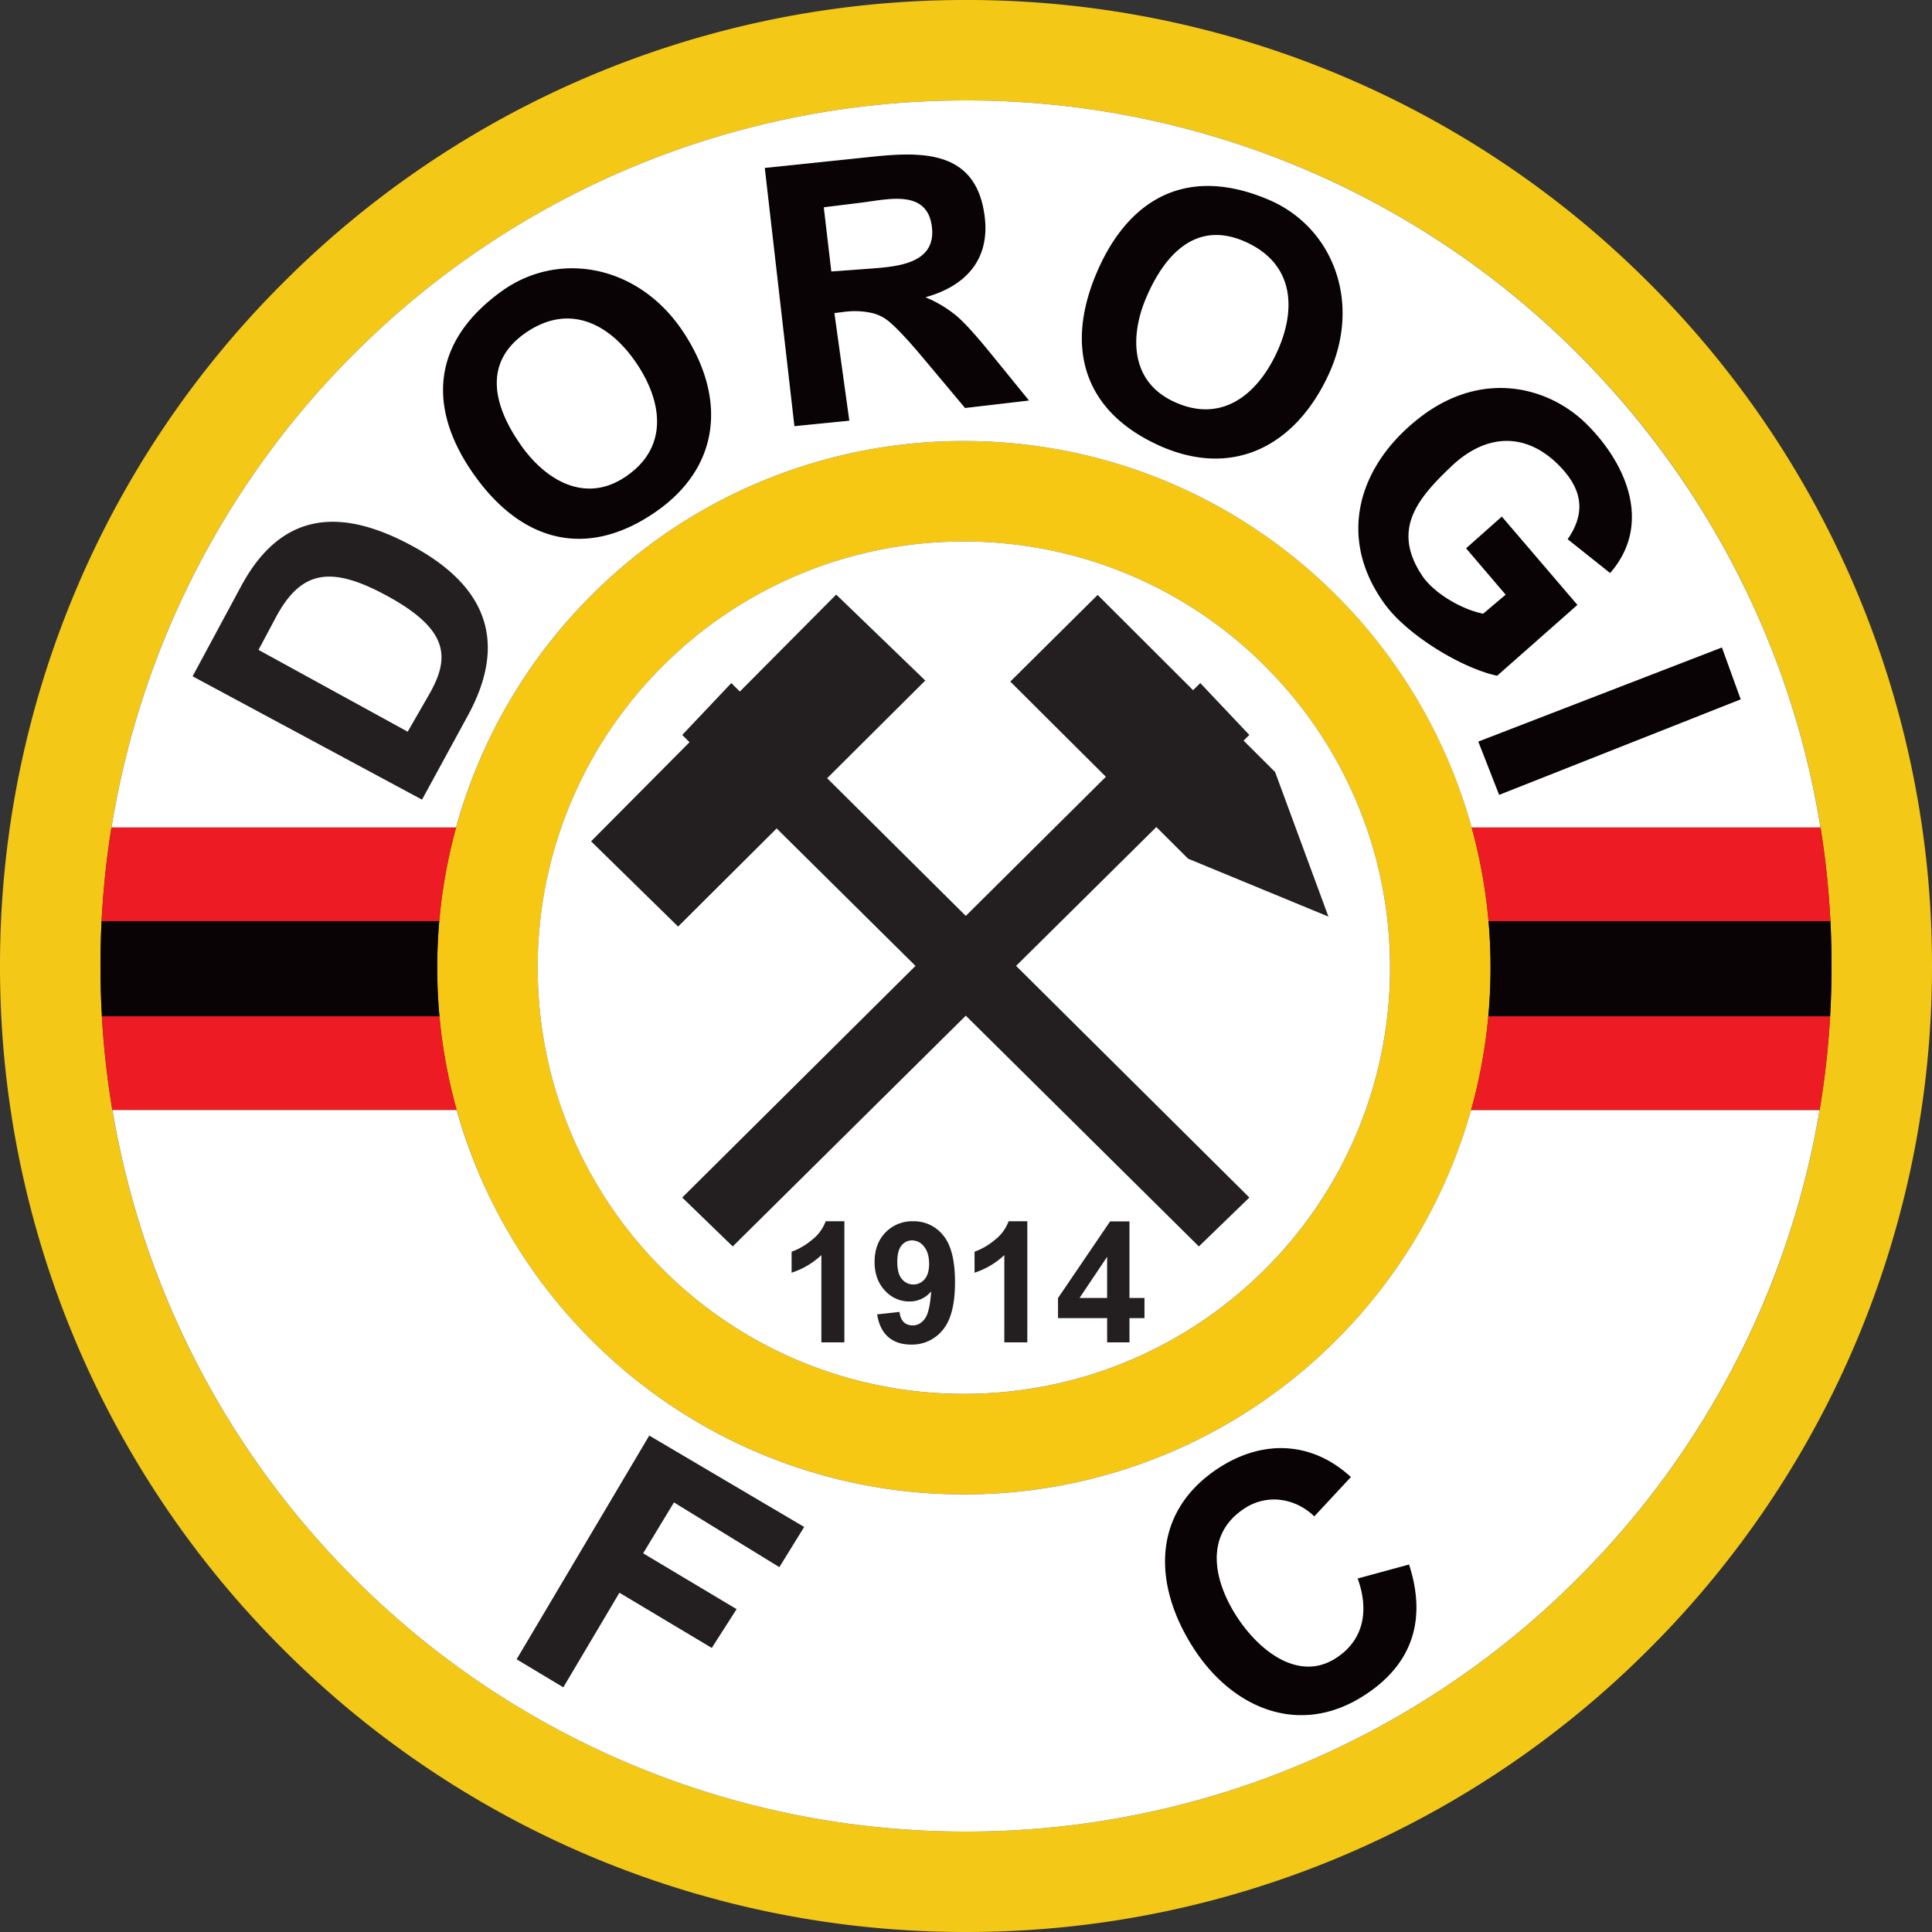
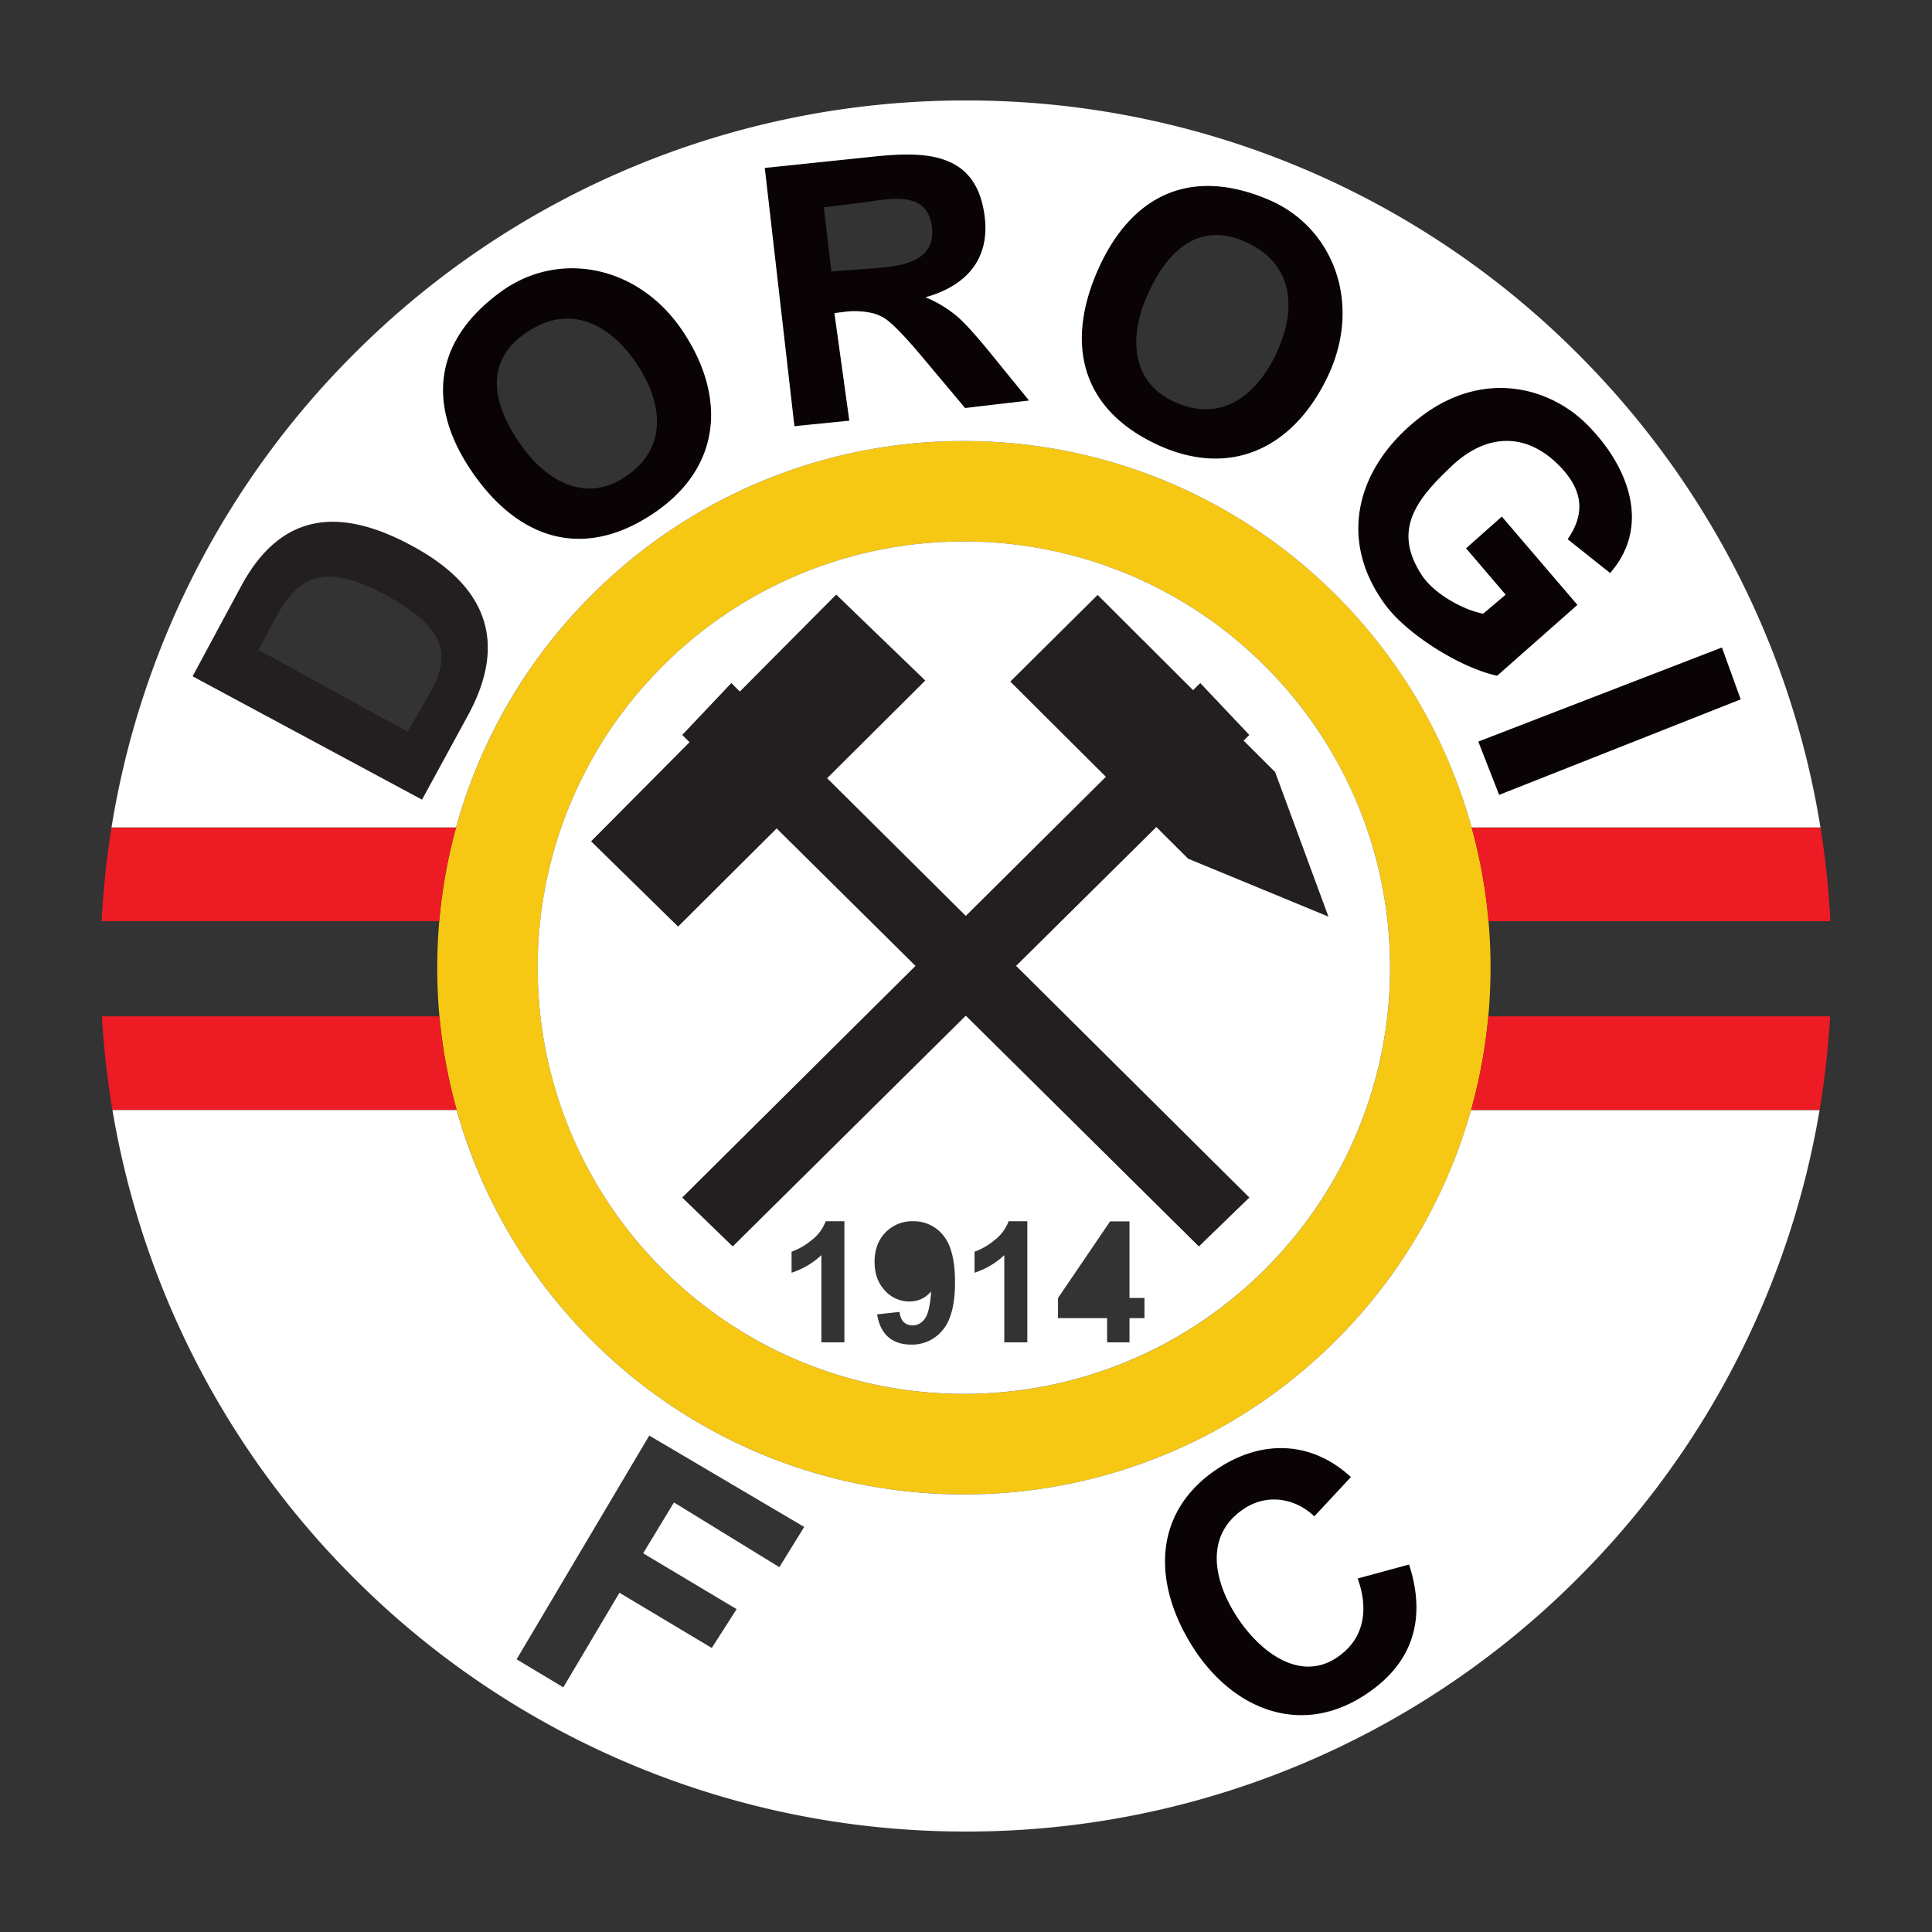
<svg xmlns="http://www.w3.org/2000/svg" width="500" height="500" fill="none">
  <rect width="100%" height="100%" fill="#333333" stroke="none" />
  <path fill="#090306" fill-rule="evenodd" d="m382.58 191.92 63.06-24.35 4.86 13.44-62.52 24.71-5.4-13.8ZM379.42 141.9l9.26-8.21 19.57 22.86-20.78 18.34c-9.33-2-23.16-10.54-28.9-18.29-12.77-17.25-7.16-36.11 8.86-48.52 16.33-12.67 33.47-7.86 43.03 1.52 10.17 9.97 17.45 25.86 6.25 38.71l-11-8.76c5.14-7.4 3.2-13.4-1.85-18.7-8.56-8.98-18.98-8.88-28.11-.26-9.03 8.53-15.57 16.5-7.7 28.37 3.05 4.6 10.41 8.83 15.81 9.86l5.8-4.92-10.24-12ZM215.16 70.26l9.57-.71c7.09-.53 17.66-1.1 16.44-10.89-1.21-9.7-11.28-7.08-18.02-6.24l-9.94 1.23 1.95 16.61Zm-9.57 40.05-7.67-66.84 28.19-2.94c13.47-1.4 26.64-1.22 28.73 15.51 1.4 11.17-4.93 18.02-15.31 20.9a31.38 31.38 0 0 1 7.92 4.72c2.16 1.8 5.15 5.15 9.05 9.94l9.82 12.07-16.56 1.93-11.19-13.34c-4.05-4.84-6.94-7.76-8.4-8.95a10.5 10.5 0 0 0-4.43-2.27 20.54 20.54 0 0 0-7.04-.35l-2.75.35 3.87 27.84-14.23 1.43Z" clip-rule="evenodd" />
  <path fill="#231F20" fill-rule="evenodd" d="M134.9 115.33c6.17 8.71 16.27 15.1 26.77 8.2 11.46-7.55 9.82-19.42 3.09-29.45-6.87-10.2-17.3-15.73-28.58-8.02-11.43 7.8-8.39 19.23-1.27 29.27Zm-11.78 8.15c-12.27-16.87-12.18-34.55 6.75-48.15 14.68-10.54 35.24-6.87 46.75 10.27 11.45 17.03 10.16 35.4-7.49 47.27-17.59 11.82-33.98 7.17-46.01-9.4ZM66.91 168.19l38.6 21.17 5.51-9.59c5.36-9.32 5.4-16.56-10.33-25.27-14.99-8.3-22.76-7.01-29.34 5.35l-4.44 8.34Zm-17.07 6.84 12.57-23.33c10.55-19.59 26.14-20.48 44.97-10.04 18.1 10.04 24.26 24.18 13.72 43.5l-11.87 21.79-59.39-31.92Z" clip-rule="evenodd" />
  <path fill="#090306" fill-rule="evenodd" d="m351.34 408.52 13.33-3.62c4.37 13.52 1.6 25.74-12.32 34.33-16.38 10.1-33.33 2.83-43.28-12.38-10.44-15.97-11.35-34.67 5.35-46.28 11.95-8.31 25.1-7.65 35.2 1.7l-9.49 10.17c-4.99-4.81-12.25-5.85-18.05-2.06-10.68 6.99-7.83 19.07-1.92 28.13 5.88 8.98 16.09 16.75 25.6 10.6 7.85-5.07 8.27-13.33 5.58-20.6Z" clip-rule="evenodd" />
-   <path fill="#231F20" fill-rule="evenodd" d="m133.7 429.42 34.32-57.9 40.1 23.65-6.42 10.41-27.28-16.75-7.97 13.16 24.19 14.45-6.43 10.05-23.9-14.29-14.52 24.48-12.1-7.26ZM286.52 335.92v-10.65l-7.13 10.65h7.13Zm0 11.49v-6.27h-12.71v-5.2l13.48-19.84h5.02v19.82h3.88v5.22h-3.88v6.27h-5.79ZM265.88 347.4h-5.97v-22.56a20.49 20.49 0 0 1-7.7 4.54v-5.44a17 17 0 0 0 5.06-2.9 11.01 11.01 0 0 0 3.76-4.99h4.85v31.36ZM240.45 327.09c0-1.93-.44-3.42-1.33-4.48a3.9 3.9 0 0 0-3.06-1.6c-1.1 0-2.02.45-2.74 1.32-.73.87-1.1 2.3-1.1 4.26 0 2.01.4 3.49 1.2 4.43.78.94 1.77 1.4 2.96 1.4 1.15 0 2.11-.44 2.9-1.35.78-.9 1.17-2.23 1.17-3.98ZM227 340.17l5.79-.64a4.2 4.2 0 0 0 1.1 2.62c.58.58 1.37.86 2.33.86 1.23 0 2.27-.57 3.12-1.71.86-1.14 1.4-3.5 1.64-7.09a7.13 7.13 0 0 1-5.63 2.62 8.42 8.42 0 0 1-6.34-2.84c-1.78-1.9-2.67-4.36-2.67-7.39 0-3.16.94-5.71 2.82-7.64a9.56 9.56 0 0 1 7.18-2.9 9.66 9.66 0 0 1 7.78 3.67c2.02 2.45 3.04 6.48 3.04 12.1 0 5.7-1.06 9.82-3.16 12.35a10.18 10.18 0 0 1-8.23 3.8c-2.43 0-4.4-.66-5.9-1.97-1.49-1.3-2.45-3.25-2.87-5.84ZM218.53 347.4h-5.96v-22.56a20.54 20.54 0 0 1-7.71 4.54v-5.44c1.56-.51 3.25-1.48 5.07-2.9a11.01 11.01 0 0 0 3.76-4.99h4.84v31.36Z" clip-rule="evenodd" />
  <path fill="#090306" fill-rule="evenodd" d="M136.18 86.06c11.28-7.7 21.71-2.19 28.57 8.02 6.74 10.03 8.38 21.9-3.08 29.44-10.5 6.9-20.6.52-26.76-8.19-7.12-10.04-10.16-21.47 1.27-29.27Zm32.95 46.8c17.65-11.86 18.94-30.23 7.5-47.26-11.52-17.14-32.08-20.8-46.76-10.27-18.93 13.6-19.02 31.28-6.75 48.15 12.03 16.56 28.42 21.2 46.01 9.39ZM322.48 62.66c12.43 5.66 13.11 17.45 7.93 28.6-5.1 10.96-14.4 18.5-26.8 12.6-11.33-5.4-11.1-17.35-6.84-27.13 4.92-11.29 13.12-19.8 25.71-14.07Zm-23 52.42c19.3 8.97 35.68.56 44.33-18.06 8.7-18.72 1.2-38.2-15.42-45.3-21.43-9.16-36.6-.1-44.68 19.13-7.94 18.88-3.44 35.3 15.78 44.23Z" clip-rule="evenodd" />
  <path fill="#231F20" fill-rule="evenodd" d="m310.63 176.78-1.86 1.84-24.7-24.65-22.6 22.43 24.73 24.64-36.25 36-35.88-35.63 25.4-25.28-23.06-22.25-24.93 25.09-2.21-2.2-12.7 13.44 1.88 1.88-25.48 25.64 22.52 22.07L201 214.41l35.92 35.56-60.36 59.95 13.07 12.67 60.32-59.72 60.32 59.72 13.07-12.67-60.37-59.95 36.29-35.92 8.22 8.2 36.31 14.97L330 199.81l-8.15-8.13 1.49-1.47-12.71-13.43Z" clip-rule="evenodd" />
  <path fill="#F6C813" fill-rule="evenodd" d="M249.46 140.14a109.96 109.96 0 0 0-78 32.3 109.96 109.96 0 0 0-32.3 78c0 30.46 12.35 58.03 32.3 78a109.96 109.96 0 0 0 78 32.3c30.45 0 58.03-12.35 77.99-32.3a109.96 109.96 0 0 0 32.3-78c0-30.46-12.35-58.03-32.3-78a109.96 109.96 0 0 0-78-32.3Zm-96.38 13.92a135.88 135.88 0 0 1 96.38-39.92c37.63 0 71.7 15.26 96.37 39.92a135.88 135.88 0 0 1 39.92 96.38c0 37.64-15.25 71.71-39.92 96.38a135.88 135.88 0 0 1-96.37 39.92 135.88 135.88 0 0 1-96.38-39.92 135.88 135.88 0 0 1-39.92-96.38c0-37.64 15.25-71.71 39.92-96.38Z" clip-rule="evenodd" />
-   <path fill="#F3C817" fill-rule="evenodd" d="M250 26A223.3 223.3 0 0 0 91.6 91.6 223.3 223.3 0 0 0 26 250a223.3 223.3 0 0 0 65.6 158.4A223.3 223.3 0 0 0 250 474a223.3 223.3 0 0 0 158.4-65.6A223.3 223.3 0 0 0 474 250a223.3 223.3 0 0 0-65.6-158.4A223.3 223.3 0 0 0 250 26ZM73.22 73.22A249.22 249.22 0 0 1 250 0a249.22 249.22 0 0 1 176.77 73.22A249.22 249.22 0 0 1 500 250a249.22 249.22 0 0 1-73.23 176.77A249.22 249.22 0 0 1 250 500a249.22 249.22 0 0 1-176.78-73.23A249.22 249.22 0 0 1 0 250 249.22 249.22 0 0 1 73.22 73.22Z" clip-rule="evenodd" />
-   <path fill="#090306" fill-rule="evenodd" d="M113.15 250.44c0-4.06.18-8.07.52-12.04H26.3a227.66 227.66 0 0 0 .08 24.62h87.35c-.38-4.14-.57-8.34-.57-12.58ZM385.75 250.44c0 4.24-.2 8.44-.57 12.58h88.44a225.63 225.63 0 0 0 .08-24.62h-88.47c.35 3.97.52 7.98.52 12.04Z" clip-rule="evenodd" />
  <path fill="#ED1B24" fill-rule="evenodd" d="M113.68 238.4c.72-8.33 2.2-16.44 4.36-24.27H28.86a224.1 224.1 0 0 0-2.56 24.26h87.38ZM113.72 263.02H26.38a223 223 0 0 0 2.71 24.26h89.1a135.8 135.8 0 0 1-4.47-24.26ZM385.18 263.02a135.8 135.8 0 0 1-4.47 24.26h90.2a222.9 222.9 0 0 0 2.71-24.26h-88.44ZM385.22 238.4h88.48c-.42-8.22-1.28-16.31-2.56-24.27h-90.28a135.77 135.77 0 0 1 4.36 24.26Z" clip-rule="evenodd" />
  <path fill="#fff" fill-rule="evenodd" d="M118.2 287.28H29.1A223.43 223.43 0 0 0 91.6 408.4a223.3 223.3 0 0 0 158.4 65.6 223.3 223.3 0 0 0 158.38-65.6 223.44 223.44 0 0 0 62.52-121.1h-90.2a136.21 136.21 0 0 1-34.88 59.52 135.88 135.88 0 0 1-96.38 39.93 135.88 135.88 0 0 1-96.37-39.93 136.19 136.19 0 0 1-34.89-59.53Zm15.5 142.14 34.33-57.9 40.1 23.65-6.43 10.41-27.28-16.75-7.97 13.16 24.19 14.45-6.43 10.05-23.9-14.29-14.52 24.48-12.1-7.26Zm175.38-2.57c-10.45-15.97-11.35-34.68 5.34-46.29 11.96-8.3 25.1-7.64 35.2 1.7l-9.48 10.18c-5-4.81-12.26-5.86-18.05-2.06-10.68 6.98-7.84 19.07-1.92 28.12 5.87 8.98 16.08 16.76 25.58 10.61 7.86-5.08 8.28-13.33 5.6-20.6l13.32-3.62c4.38 13.52 1.6 25.74-12.31 34.33-16.39 10.1-33.34 2.83-43.28-12.37Z" clip-rule="evenodd" />
  <path fill="#fff" fill-rule="evenodd" d="M139.16 250.44c0 30.45 12.34 58.03 32.3 77.99a109.96 109.96 0 0 0 78 32.3c30.45 0 58.02-12.35 77.98-32.3a109.96 109.96 0 0 0 32.3-78c0-30.45-12.34-58.03-32.3-77.99a109.96 109.96 0 0 0-77.99-32.3 109.96 109.96 0 0 0-78 32.3 109.97 109.97 0 0 0-32.3 78Zm97.77-.46L201 214.4l-25.51 25.4-22.52-22.07 25.48-25.65-1.89-1.88 12.71-13.43 2.2 2.2 24.94-25.1 23.06 22.25-25.4 25.28 35.88 35.63 36.25-36-24.74-24.64 22.61-22.43 24.7 24.65 1.86-1.84 12.7 13.43-1.48 1.47 8.15 8.13 13.8 37.42-36.32-14.99-8.22-8.19-36.29 35.93 60.37 59.95-13.07 12.66-60.32-59.72-60.32 59.72-13.07-12.66 60.37-59.95Zm-7.77 68.98a9.56 9.56 0 0 1 7.18-2.9 9.66 9.66 0 0 1 7.78 3.67c2.02 2.45 3.04 6.48 3.04 12.1 0 5.7-1.05 9.82-3.16 12.35a10.18 10.18 0 0 1-8.23 3.8c-2.43 0-4.39-.66-5.9-1.97-1.49-1.3-2.45-3.25-2.87-5.85l5.8-.64c.13 1.19.5 2.06 1.08 2.63.6.57 1.38.86 2.34.86 1.23 0 2.27-.58 3.12-1.72.86-1.14 1.4-3.5 1.64-7.08a7.12 7.12 0 0 1-5.63 2.61 8.42 8.42 0 0 1-6.34-2.83c-1.78-1.9-2.67-4.36-2.67-7.4 0-3.16.94-5.7 2.82-7.63Zm-24.3 4.98a17.03 17.03 0 0 0 5.07-2.9 11.01 11.01 0 0 0 3.76-4.99h4.84v31.35h-5.96v-22.57a20.53 20.53 0 0 1-7.71 4.55v-5.44Zm55.05 23.46v-22.57a20.48 20.48 0 0 1-7.7 4.55v-5.44a17 17 0 0 0 5.06-2.9 11.01 11.01 0 0 0 3.76-4.99h4.84v31.35h-5.96Zm13.9-11.47 13.48-19.83h5.02v19.81h3.88v5.23h-3.88v6.26h-5.79v-6.26h-12.71v-5.21Z" clip-rule="evenodd" />
-   <path fill="#fff" fill-rule="evenodd" d="M233.32 322.32c-.73.88-1.1 2.3-1.1 4.27 0 2.01.4 3.49 1.2 4.43.79.93 1.78 1.4 2.96 1.4 1.15 0 2.12-.44 2.9-1.35.78-.9 1.17-2.24 1.17-3.99 0-1.92-.44-3.41-1.32-4.47a3.9 3.9 0 0 0-3.07-1.6c-1.1 0-2.02.44-2.74 1.31ZM286.52 325.27l-7.13 10.64h7.13v-10.64ZM111.02 179.78c5.36-9.32 5.4-16.57-10.32-25.28-15-8.3-22.77-7-29.35 5.35l-4.44 8.34 38.6 21.17 5.51-9.58ZM134.9 115.33c6.16 8.7 16.27 15.09 26.76 8.19 11.46-7.54 9.83-19.42 3.1-29.45-6.87-10.2-17.3-15.72-28.59-8.02-11.42 7.8-8.38 19.23-1.26 29.28ZM213.2 53.65l1.95 16.61 9.58-.71c7.08-.53 17.66-1.1 16.43-10.89-1.2-9.7-11.28-7.08-18.01-6.24l-9.95 1.23ZM296.77 76.73c-4.26 9.78-4.5 21.73 6.85 27.13 12.38 5.9 21.7-1.64 26.79-12.6 5.18-11.15 4.5-22.94-7.93-28.6-12.59-5.74-20.8 2.78-25.71 14.07Z" clip-rule="evenodd" />
  <path fill="#fff" fill-rule="evenodd" d="M169.13 132.86c-17.59 11.82-33.98 7.17-46.01-9.39-12.27-16.87-12.18-34.54 6.75-48.14 14.68-10.54 35.23-6.87 46.75 10.26 11.45 17.04 10.16 35.41-7.49 47.27Zm36.46-22.56-7.67-66.84 28.18-2.94c13.47-1.4 26.65-1.22 28.74 15.51 1.4 11.17-4.93 18.02-15.32 20.9a31.4 31.4 0 0 1 7.92 4.72c2.16 1.8 5.16 5.15 9.06 9.94l9.82 12.07-16.56 1.94-11.2-13.35c-4.05-4.84-6.93-7.75-8.4-8.95a10.5 10.5 0 0 0-4.42-2.27 20.54 20.54 0 0 0-7.04-.34l-2.75.34 3.86 27.85-14.22 1.42Zm93.9 4.78c-19.22-8.93-23.73-25.36-15.79-44.23 8.09-19.22 23.26-28.3 44.69-19.14 16.62 7.1 24.12 26.6 15.42 45.31-8.65 18.62-25.04 27.02-44.33 18.06ZM62.4 151.7c10.55-19.6 26.14-20.49 44.97-10.04 18.1 10.04 24.26 24.17 13.73 43.5l-11.88 21.79-59.38-31.92L62.4 151.7Zm-33.55 62.43h89.18a136.17 136.17 0 0 1 35.04-60.07 135.87 135.87 0 0 1 96.37-39.92c37.64 0 71.72 15.25 96.38 39.92a136.17 136.17 0 0 1 35.03 60.07h90.28c-7.64-47.49-30.21-89.99-62.75-122.52A223.3 223.3 0 0 0 250 26 223.3 223.3 0 0 0 91.6 91.6a223.42 223.42 0 0 0-62.74 122.53Zm329.71-57.53c-12.77-17.26-7.16-36.12 8.86-48.53 16.33-12.66 33.47-7.85 43.03 1.52 10.18 9.97 17.45 25.87 6.25 38.72l-11-8.76c5.14-7.4 3.2-13.4-1.85-18.7-8.55-8.99-18.98-8.88-28.11-.27-9.03 8.53-15.57 16.5-7.7 28.37 3.05 4.61 10.41 8.84 15.81 9.86l5.8-4.91-10.24-12 9.26-8.22 19.57 22.87-20.78 18.34c-9.33-2-23.16-10.55-28.9-18.3Zm29.41 49.12-5.4-13.8 63.07-24.36L450.5 181l-62.52 24.72Z" clip-rule="evenodd" />
</svg>